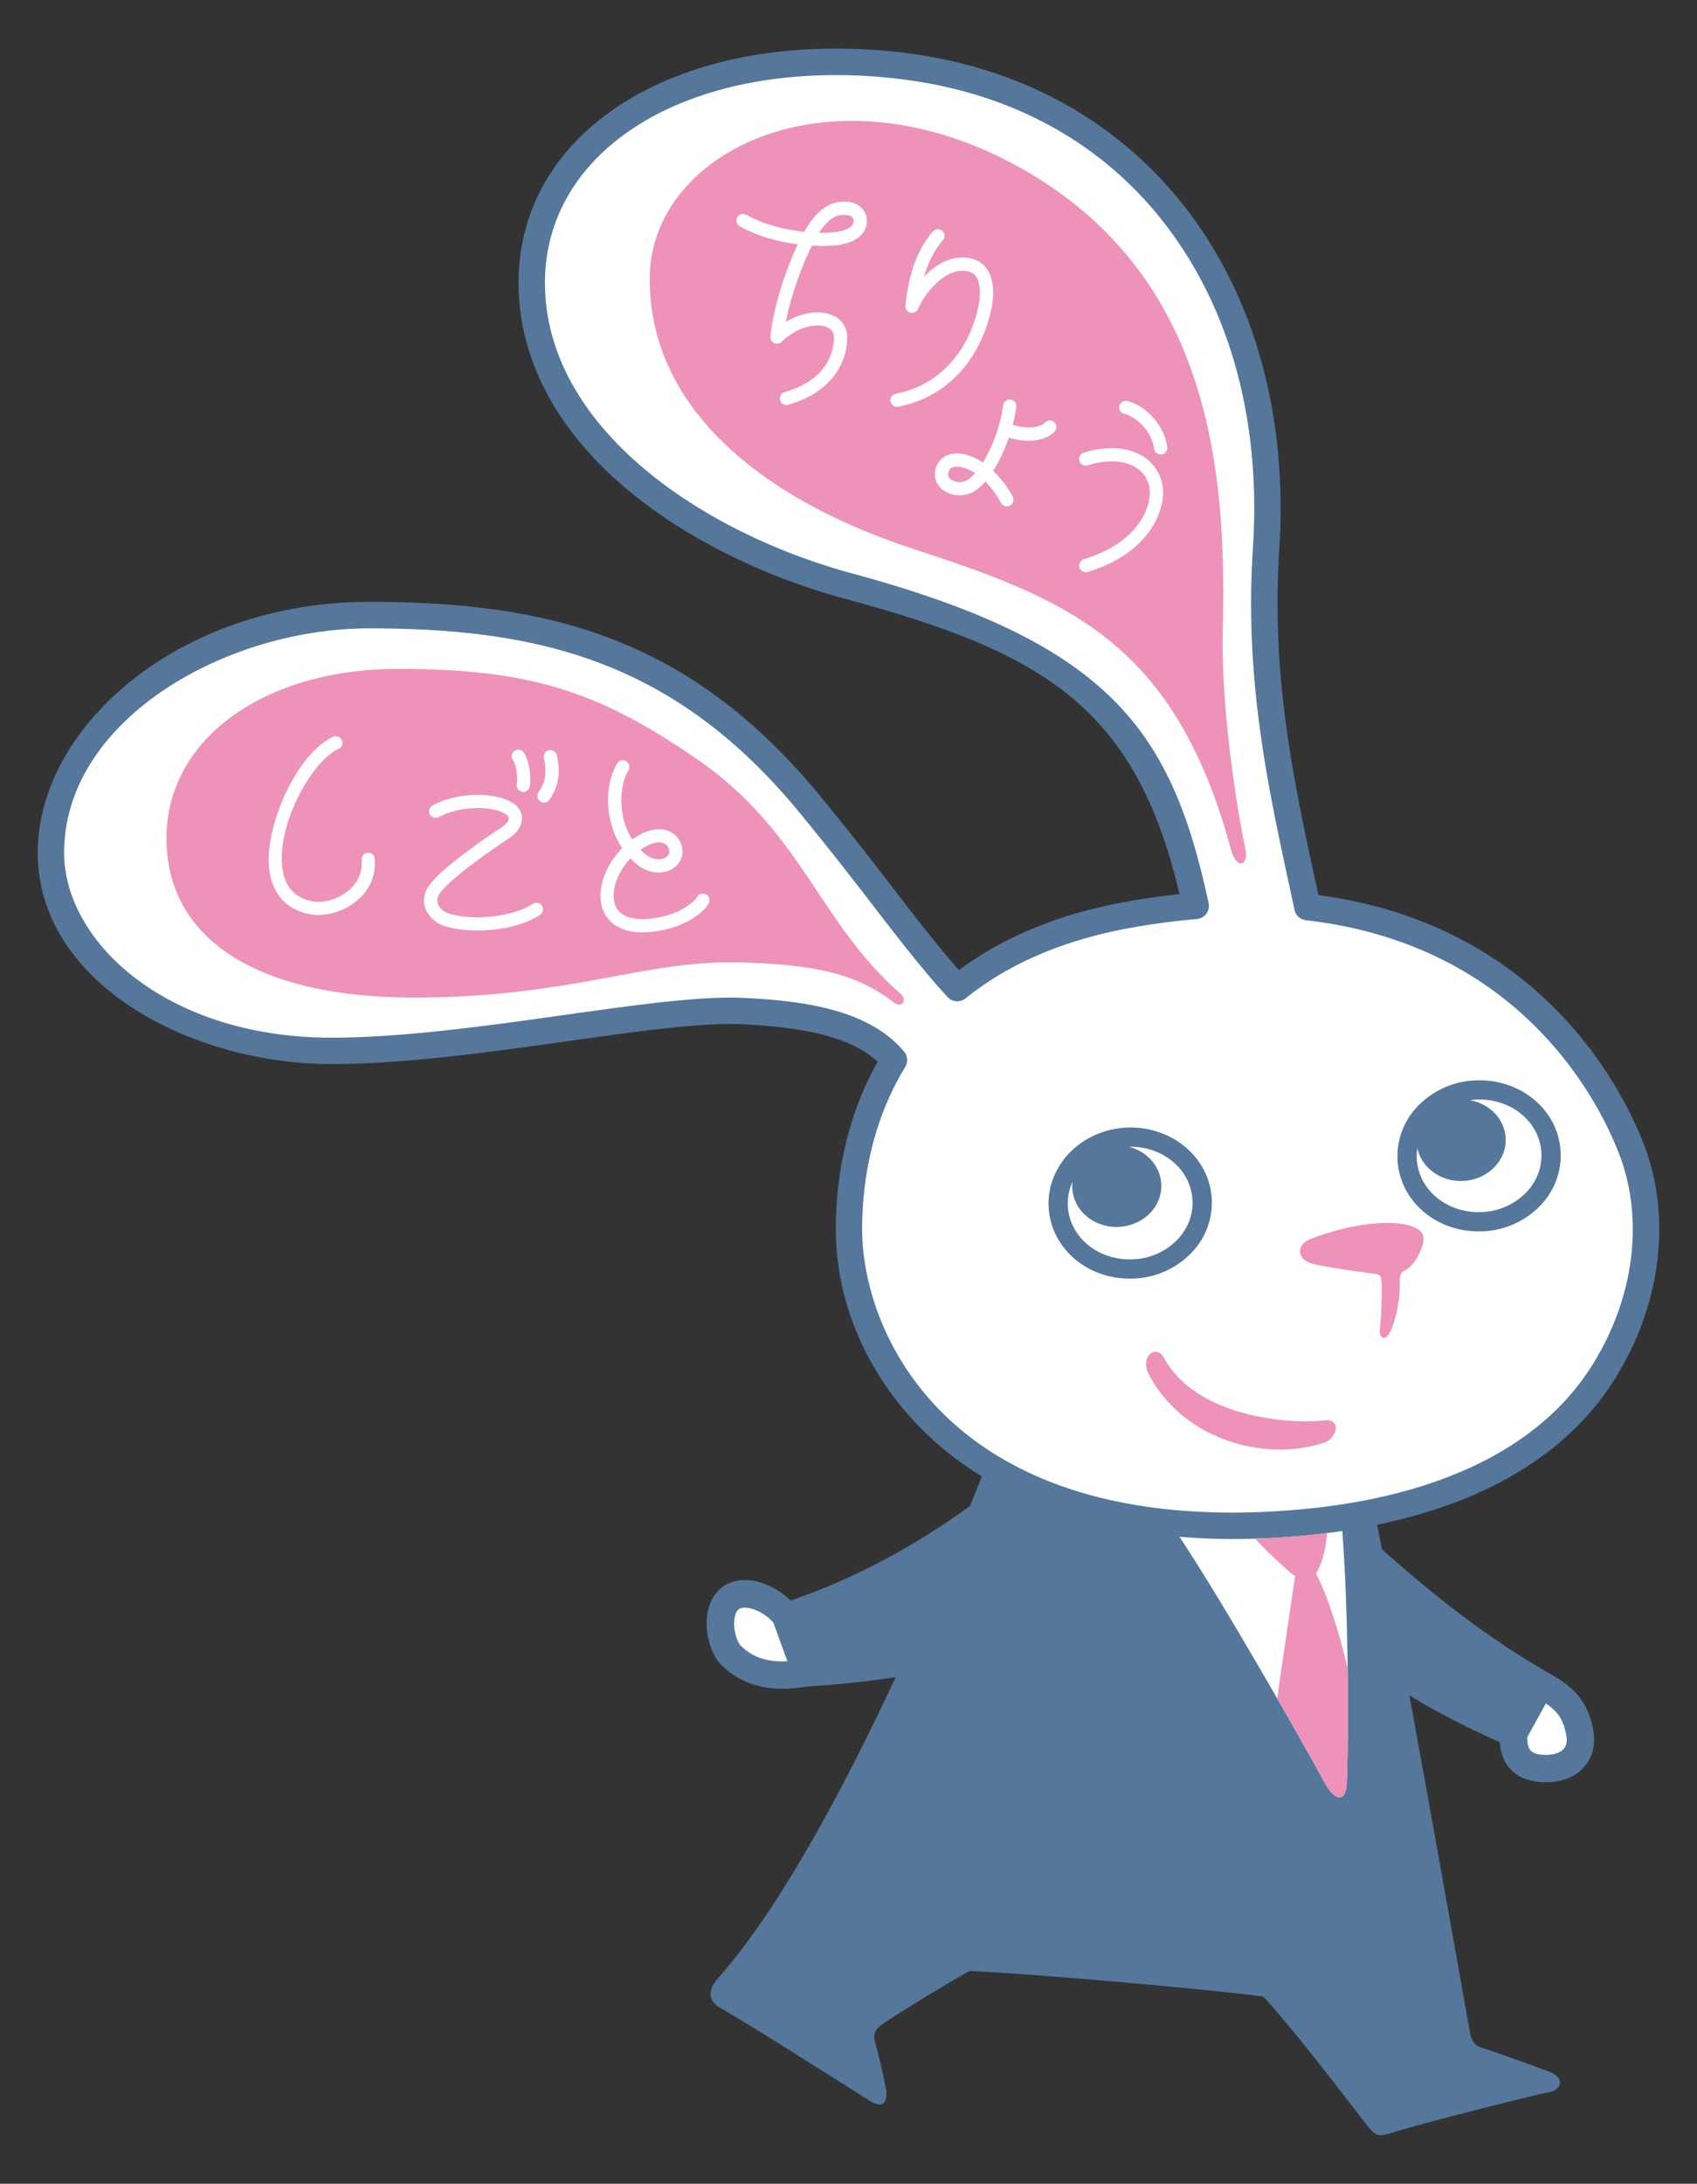
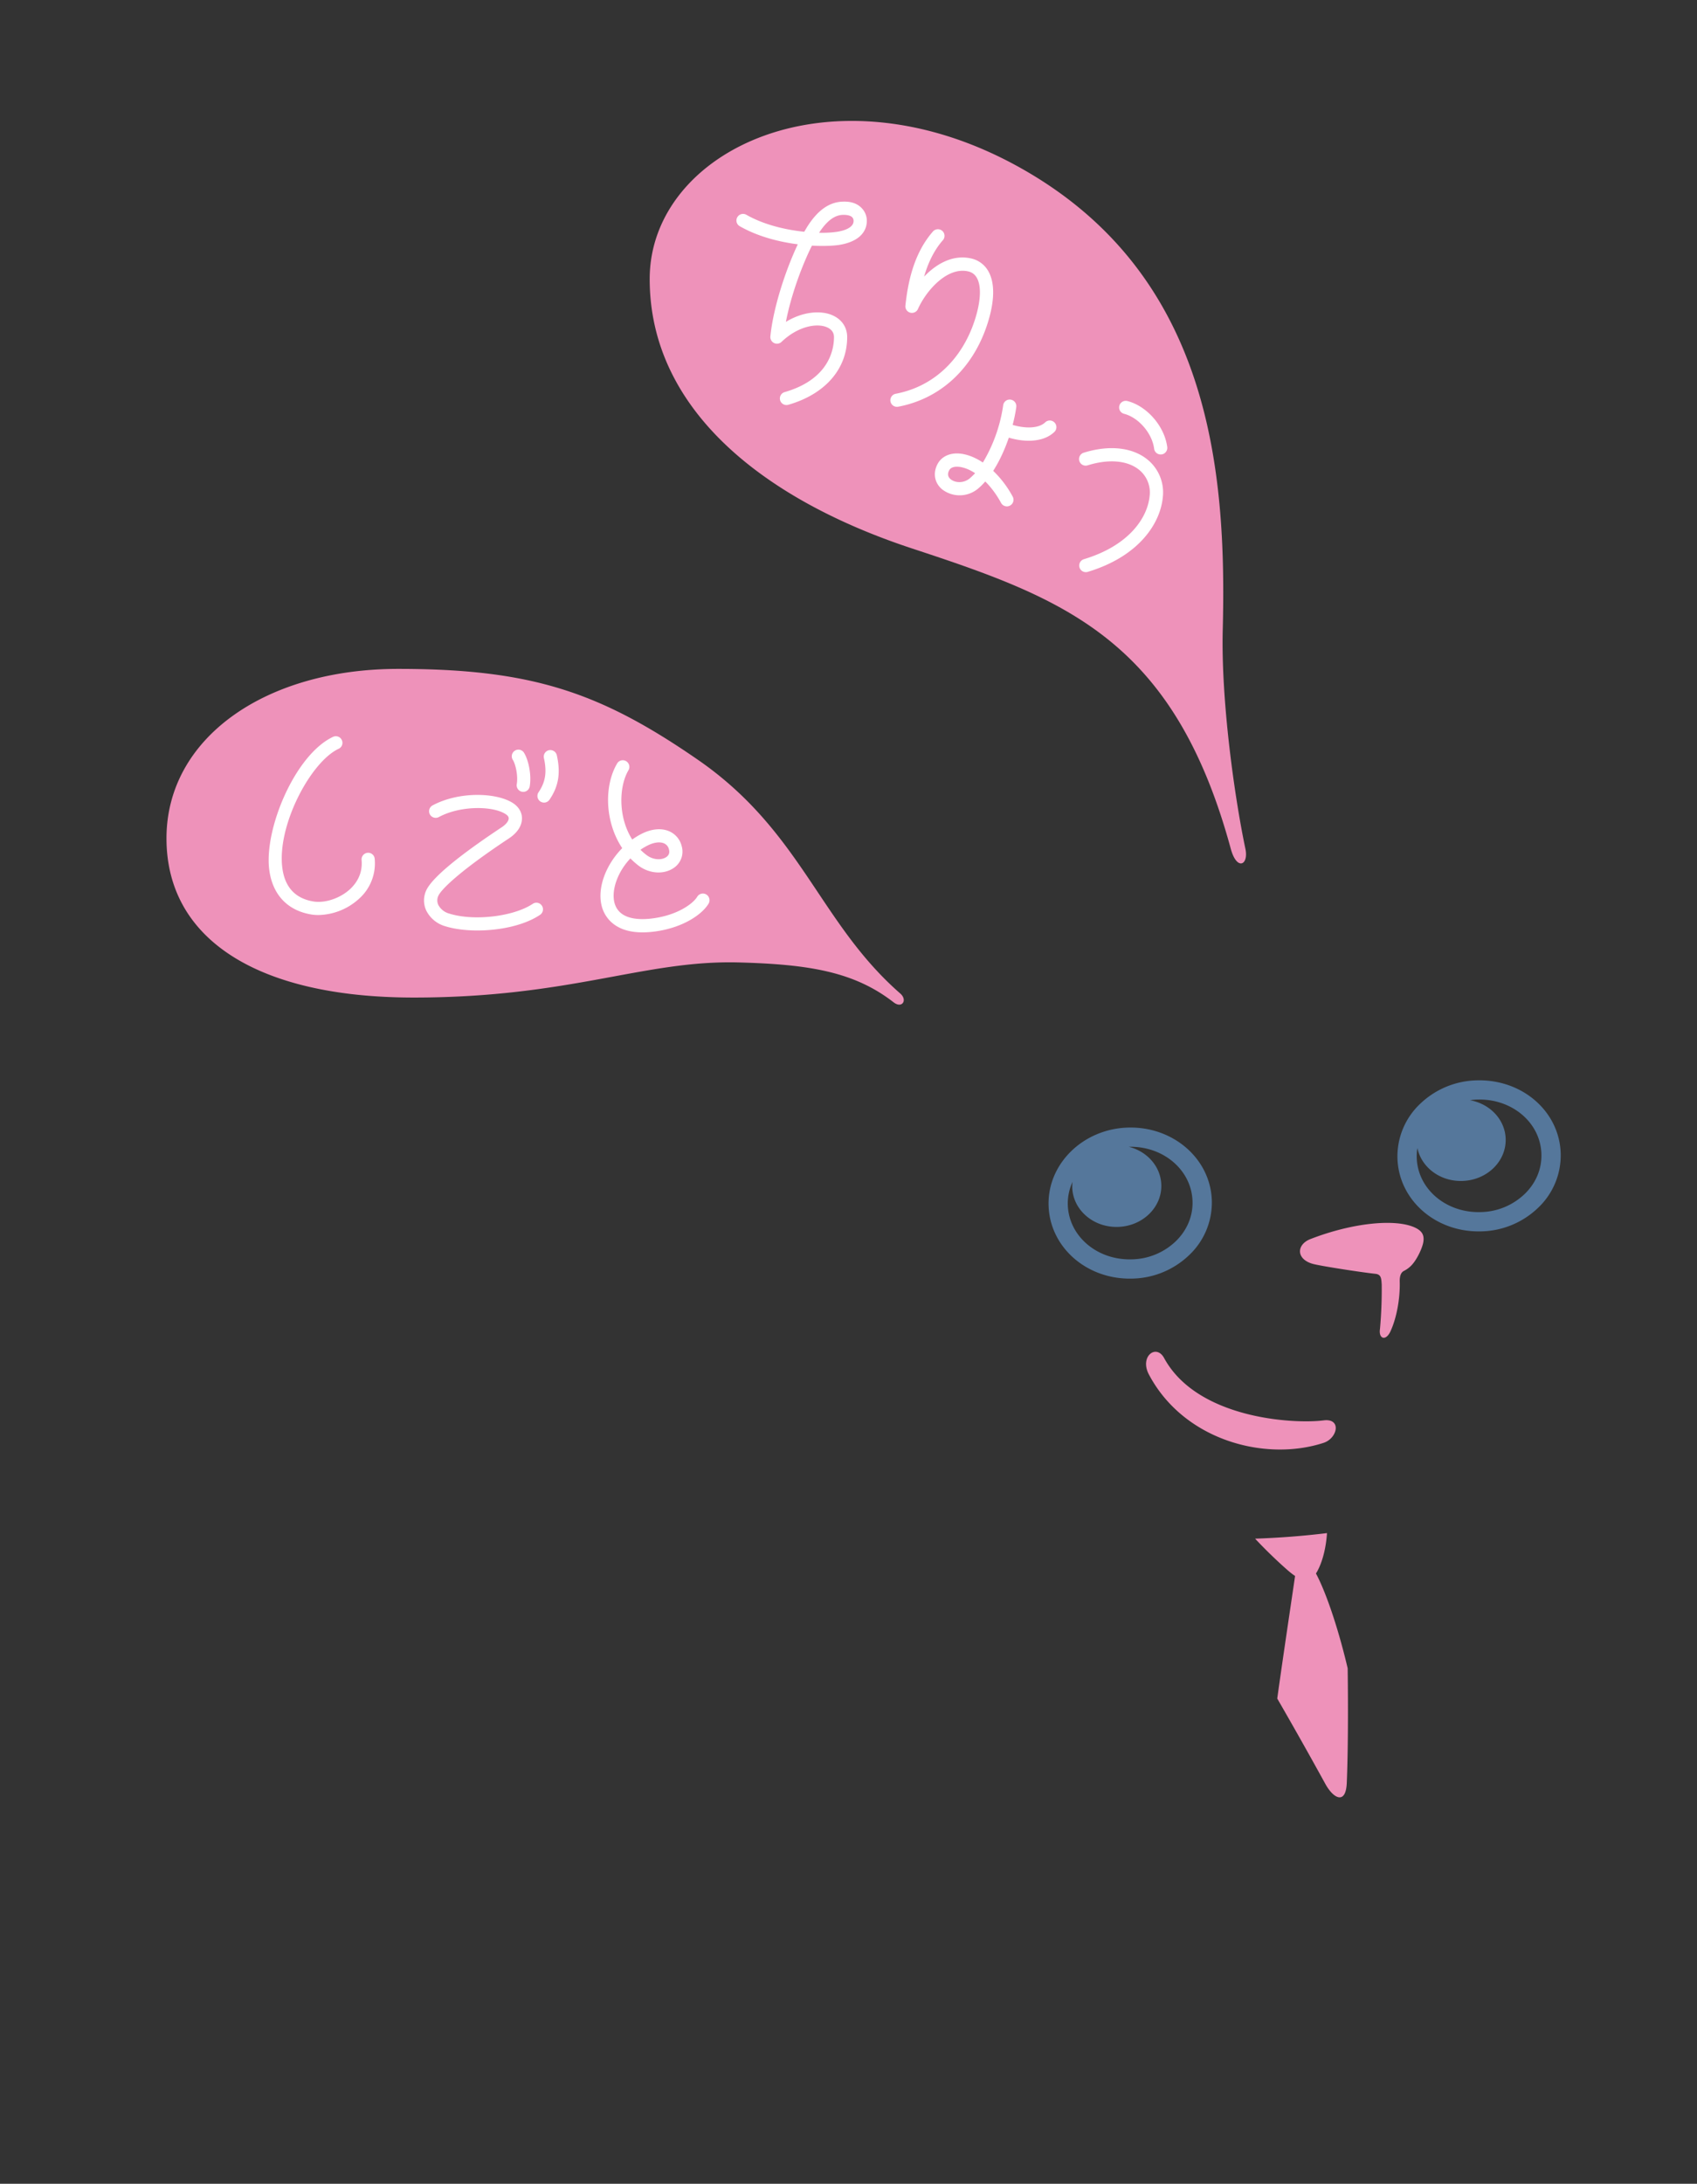
<svg xmlns="http://www.w3.org/2000/svg" version="1.1" id="レイヤー_1" x="0" y="0" width="54.421" height="70" xml:space="preserve">
  <rect width="100%" height="100%" fill="#333333" stroke="none" />
  <style>.st0{fill:#fff}.st1{fill:#55779b}</style>
-   <path class="st0" d="M23.451 51.215c-.555.377-.367 1.497 0 1.855.367.356 1.016.807 2.408.552l-.653-1.797c-.258-.428-1.2-.986-1.755-.61zm25.954 2.776l-.867 1.569c-.033.572.135 1.089.935 1.129.8.04 1.337-.405 1.185-1.175-.152-.769-.497-1.113-1.253-1.523zm2.934-17.112c-1.124-2.971-4.168-7.092-10.409-7.805-.803-3.711-1.607-7.147-1.327-11.488.513-7.983-3.78-14.487-11.622-15.467-6.421-.803-11.93 1.963-11.93 6.944s5.279 8.401 10.172 9.727c8.053 2.181 9.963 4.864 11.12 10.248-.687.057-1.403.151-2.149.284-2.332.417-4.136 1.252-5.496 2.351-1.441-1.576-2.601-3.315-4.757-5.925-3.951-4.787-8.276-6.028-14.106-6.028s-10.202 3.8-10.202 7.615 4.521 6.352 8.999 6.352 10.365-1.407 13.188-1.275c2.209.104 3.928.467 4.848 1.571-1.007 1.647-1.443 3.544-1.443 5.433 0 4.415 4.004 10.484 14.844 9.357 3.663-.38 7.396-1.671 9.353-4.791 1.32-2.099 1.795-4.783.917-7.103z" />
-   <path class="st1" d="M51.782 44.207c1.477-2.355 1.833-5.149.953-7.477-.627-1.656-3.216-7.072-10.455-8.039l-.047-.215c-.756-3.487-1.471-6.78-1.208-10.864.551-8.553-4.268-14.95-11.991-15.915a18.07 18.07 0 00-2.224-.14c-5.995 0-10.181 3.085-10.181 7.504 0 2.397 1.176 4.664 3.4 6.557 1.845 1.571 4.361 2.841 7.084 3.579 6.341 1.717 9.293 3.443 10.712 9.463-.563.06-1.133.141-1.705.244-2.119.38-3.921 1.116-5.369 2.191-.692-.784-1.344-1.629-2.085-2.592a107.052 107.052 0 00-2.396-3.027c-4.235-5.131-8.832-6.183-14.432-6.183-2.836 0-5.517.876-7.548 2.467-1.957 1.533-3.079 3.564-3.079 5.573 0 4.184 4.891 6.775 9.421 6.775 2.365 0 5.137-.389 7.583-.735 2.207-.311 4.269-.603 5.587-.54 2.212.104 3.572.479 4.343 1.205-.879 1.555-1.341 3.405-1.341 5.375 0 2.4 1.069 4.796 2.933 6.572.527.503 1.113.948 1.751 1.34-.125.315-.251.631-.38.948-1.825 1.328-3.804 2.369-5.755 3.032a2.396 2.396 0 00-1.115-.619c-.393-.087-.751-.031-1.035.161-.305.208-.496.568-.535 1.012-.049.567.151 1.207.476 1.523.517.503 1.161.751 1.955.751.247 0 .509-.025.785-.073a31.203 31.203 0 002.839-.299c-1.839 3.941-3.837 7.547-5.685 9.637-.331.375-.371.721.099.988.968.552 3.297 2.033 4.748 2.951.536.339.579-.104.521-.416a23.831 23.831 0 00-.345-1.468c-.076-.269.023-.415.257-.583.255-.183 2.193-1.388 2.779-1.689 1.832.067 7.705.587 9.421.819 1.052 1.165 2.459 3.013 3.329 4.137.285.368.397.352.833.216 1.033-.324 4.597-1.215 4.989-1.287.391-.072.561-.453 0-.663a77.981 77.981 0 00-2.089-.747c-.217-.065-.373-.144-.437-.496-.179-.975-1.059-5.985-1.947-10.816.852.52 1.816 1.019 2.901 1.503.025.351.132.632.328.849.236.263.58.408 1.023.431.041.001.081.003.123.003.523 0 .961-.176 1.241-.5.269-.312.368-.74.276-1.204-.188-.951-.673-1.388-1.449-1.812a.153.153 0 00-.016-.011c-1.727-.995-3.388-2.229-5.308-3.945l-.152-.783c2.791-.573 5.859-1.863 7.619-4.668zm-28.024 8.547c-.108-.105-.241-.465-.211-.813.007-.083.036-.281.152-.36.097-.067.244-.053.348-.029.323.071.643.311.757.471l.447 1.229c-.811.041-1.223-.235-1.493-.498zm25.815 1.851c.407.275.56.529.652.996.039.197.013.352-.077.456-.119.137-.356.209-.652.193-.199-.009-.337-.056-.411-.139-.087-.096-.108-.271-.108-.425l.596-1.081zm-7.547-6.254c-.859.089-1.7.135-2.499.135h-.001c-9.396 0-11.878-5.933-11.878-9.071 0-1.933.477-3.735 1.381-5.213a.423.423 0 00-.036-.492c-1.132-1.357-3.24-1.632-5.153-1.723a8.042 8.042 0 00-.419-.009c-1.368 0-3.291.271-5.325.557-2.417.34-5.159.727-7.464.727-5.296 0-8.575-3.077-8.575-5.928 0-4.239 5.153-7.192 9.779-7.192 5.36 0 9.755.999 13.779 5.875a111.372 111.372 0 012.379 3.005c.847 1.097 1.577 2.045 2.392 2.937a.425.425 0 00.579.044c1.385-1.119 3.169-1.88 5.304-2.263a23.038 23.038 0 012.111-.28.43.43 0 00.305-.169.418.418 0 00.073-.341c-1.18-5.488-3.109-8.316-11.423-10.567-4.907-1.329-9.859-4.725-9.859-9.319 0-3.92 3.839-6.657 9.335-6.657.695 0 1.407.045 2.119.135 3.653.456 6.645 2.163 8.653 4.936 1.951 2.693 2.849 6.18 2.597 10.084-.271 4.203.456 7.551 1.225 11.098l.109.507a.423.423 0 00.365.331c6.993.8 9.469 5.969 10.061 7.535.788 2.081.459 4.596-.879 6.727-2.024 3.23-6.031 4.279-9.035 4.591z" />
  <path class="st1" d="M36.17 36.144c-1.443.044-2.584 1.167-2.543 2.501.04 1.313 1.184 2.341 2.604 2.341l.088-.001a2.71 2.71 0 001.819-.756 2.316 2.316 0 00.724-1.745c-.041-1.34-1.238-2.382-2.692-2.34zm1.537 3.643a2.092 2.092 0 01-1.408.581l-.069.001c-1.084 0-1.956-.765-1.987-1.744a1.652 1.652 0 01.152-.739 1.186 1.186 0 00-.009.179c.023.721.68 1.288 1.468 1.263.789-.024 1.411-.629 1.388-1.351-.019-.587-.456-1.071-1.043-1.217l.057-.001c1.084 0 1.956.765 1.987 1.744.016.477-.175.933-.536 1.284zm9.651-5.157a2.71 2.71 0 00-1.819.756 2.316 2.316 0 00-.724 1.745c.04 1.313 1.184 2.341 2.603 2.341l.089-.001a2.71 2.71 0 001.819-.756 2.316 2.316 0 00.724-1.745c-.041-1.34-1.227-2.38-2.692-2.34zm1.537 3.642a2.092 2.092 0 01-1.408.581l-.069.001c-1.084 0-1.956-.765-1.985-1.743a1.71 1.71 0 01.021-.312c.128.62.731 1.079 1.443 1.056.789-.024 1.411-.629 1.388-1.351-.019-.62-.507-1.123-1.143-1.237.077-.011.156-.019.235-.021l.069-.001c1.084 0 1.956.765 1.985 1.743.016.478-.174.934-.536 1.284z" />
-   <path class="st0" d="M42.114 49.194c-.888.092-1.759.139-2.585.139h-.001c-.583 0-1.149-.025-1.703-.072 1.515 2.285 4.008 6.691 4.672 7.912.268.493.664.683.693-.025.075-1.785.044-5.676-.144-8.072-.317.047-.629.086-.932.118z" />
  <path d="M39.939 27.208c-.335-1.581-.785-4.711-.727-7.02.131-5.135-.403-11.384-6.467-14.795s-11.91-.564-11.91 3.551 3.541 7.033 8.423 8.64c4.88 1.607 8.383 2.9 10.212 9.624.195.715.58.527.469 0zm2.507 19.042c.447-.145.588-.795 0-.72-.973.123-4.059-.056-5.115-2-.252-.463-.792-.049-.487.529 1.118 2.111 3.727 2.803 5.602 2.191zm2.94-6.896c-.621-.297-2.003-.163-3.36.363-.445.172-.472.633.06.792.227.067 1.553.272 2.023.323.185.02.188.149.201.341a14.11 14.11 0 01-.055 1.423c-.051.317.184.408.336.079.195-.42.311-1.043.297-1.589-.004-.144.021-.292.137-.349a.883.883 0 00.215-.153c.191-.181.371-.575.403-.763.032-.194-.005-.346-.257-.467zm-16.515-7.507c-2.609-2.279-3.161-5.199-6.508-7.505-3.123-2.153-5.313-2.901-9.592-2.901s-7.432 2.228-7.432 5.432 2.877 5.103 7.931 5.103c5.052 0 7.388-1.208 10.431-1.125 2.239.061 3.693.295 4.959 1.28.271.208.45-.077.211-.284zm13.33 18.59c.027-.04.052-.087.077-.137.165-.335.252-.767.277-1.157a26.373 26.373 0 01-2.305.178c.34.365.725.732 1.029.999.093.081.176.147.253.197-.105.721-.392 2.632-.572 3.929a147.415 147.415 0 011.537 2.727c.268.493.664.683.693-.025.036-.867.048-2.228.028-3.673-.308-1.308-.704-2.456-1.017-3.038z" fill="#ee92ba" />
  <path class="st0" d="M11.788 27.336a.212.212 0 00-.192.231c.041.452-.179.757-.371.935-.323.297-.812.459-1.189.392-.571-.1-.901-.46-.981-1.067-.18-1.355.905-3.405 1.805-3.825a.209.209 0 00.101-.281.21.21 0 00-.281-.101c-1.219.571-2.217 2.963-2.045 4.265.105.787.576 1.293 1.328 1.425.08.015.164.021.248.021a1.99 1.99 0 001.3-.519 1.52 1.52 0 00.505-1.284.21.21 0 00-.228-.192zm5.298 1.635c-.619.413-1.896.561-2.68.313a.561.561 0 01-.349-.276.341.341 0 01-.003-.285c.091-.221.739-.837 2.268-1.849.268-.177.416-.404.417-.639.001-.191-.097-.361-.275-.483-.516-.349-1.733-.396-2.592.065a.213.213 0 00-.087.287.214.214 0 00.287.087c.705-.38 1.756-.359 2.153-.088.06.04.089.084.089.129 0 .067-.06.177-.228.288-.995.659-2.223 1.547-2.427 2.043a.768.768 0 00.011.625.983.983 0 00.605.501c.283.089.647.137 1.035.137.708 0 1.495-.157 2.009-.501a.212.212 0 00.059-.293.209.209 0 00-.292-.061zm-.514-3.835a.212.212 0 00.173.244l.035.003a.211.211 0 00.208-.177c.065-.388-.049-.88-.197-1.097a.213.213 0 00-.351.239c.085.121.18.499.132.788zm1.032-1.088a.21.21 0 00-.161.252c.1.452.049.769-.172 1.095a.213.213 0 00.175.332.212.212 0 00.175-.092c.292-.428.363-.853.236-1.424a.213.213 0 00-.253-.163zm5.046 4.624a.213.213 0 00-.291.073c-.136.228-.671.621-1.528.705-.432.041-.976-.009-1.119-.489-.117-.396.077-.996.505-1.445.081.084.171.163.265.235.344.257.804.288 1.12.073a.629.629 0 00.256-.713.696.696 0 00-.395-.464c-.257-.112-.58-.08-.908.091a2.368 2.368 0 00-.28.173c-.463-.729-.424-1.708-.121-2.221a.213.213 0 00-.075-.291.209.209 0 00-.289.075c-.424.719-.395 1.876.164 2.713-.535.543-.821 1.308-.647 1.896.075.253.348.804 1.297.804.084 0 .173-.004.268-.013.956-.092 1.629-.536 1.852-.909a.216.216 0 00-.074-.293zm-1.899-1.561c.209-.109.407-.137.544-.077a.27.27 0 01.156.188c.031.109.003.192-.085.252-.139.095-.405.104-.628-.063a1.934 1.934 0 01-.199-.172c.067-.047.137-.089.212-.128zM27.05 6.463c-.451.004-.837.277-1.18.833l-.079.133c-.595-.061-1.293-.223-1.857-.545a.213.213 0 00-.289.079.21.21 0 00.079.289c.581.332 1.263.503 1.861.579-.396.835-.789 2.039-.88 2.953a.214.214 0 00.119.212c.08.039.175.024.239-.037.516-.495 1.123-.612 1.455-.469.149.064.227.171.227.316 0 .393-.155 1.352-1.583 1.763a.211.211 0 10.118.406c1.183-.34 1.888-1.151 1.888-2.169 0-.317-.176-.575-.484-.705-.353-.151-.923-.124-1.481.217.168-.876.527-1.831.835-2.444.381.021.697.005.884-.025.791-.132.876-.576.876-.761a.581.581 0 00-.171-.424c-.093-.095-.263-.209-.577-.201zm-.199.966a3.275 3.275 0 01-.583.031c.331-.509.605-.572.785-.573.129.001.224.025.275.076a.165.165 0 01.045.124c.001.162-.19.288-.522.342zm4.809 2.97c.24-.735.252-1.324.035-1.705a.836.836 0 00-.56-.411c-.58-.128-1.105.172-1.5.584.113-.393.297-.823.607-1.173a.212.212 0 00-.318-.28c-.643.727-.815 1.705-.888 2.377a.211.211 0 00.403.111c.264-.589.935-1.352 1.603-1.204.128.028.22.096.284.208.152.267.127.763-.069 1.364-.415 1.269-1.337 2.127-2.532 2.352a.21.21 0 10.079.415c1.352-.256 2.392-1.217 2.856-2.638zm4.495 2.456a.214.214 0 00-.259.152.21.21 0 00.152.257c.467.121.9.624.964 1.12a.21.21 0 00.209.184l.028-.001a.212.212 0 00.183-.237c-.086-.665-.648-1.313-1.277-1.475zm.641 1.874c-.484-.391-1.225-.471-2.037-.219a.212.212 0 10.125.405c.673-.209 1.273-.157 1.645.144a.93.93 0 01.339.833c-.063.693-.649 1.592-2.108 2.033a.212.212 0 00.123.406c1.66-.501 2.332-1.569 2.408-2.4a1.357 1.357 0 00-.495-1.202zm-3.276-1.192c-.215.207-.659.199-1.045.083.052-.2.092-.395.116-.573a.211.211 0 00-.183-.237.21.21 0 00-.237.183 4.962 4.962 0 01-.651 1.833c-.295-.196-.585-.289-.825-.291h-.007c-.275 0-.499.119-.615.327-.164.295-.108.62.144.827a.92.92 0 001.163-.039c.075-.063.147-.136.216-.216.18.177.356.408.511.693a.212.212 0 00.373-.201 3.333 3.333 0 00-.629-.833c.203-.316.373-.689.501-1.064.205.061.424.099.636.099.316 0 .616-.081.825-.283a.212.212 0 00.005-.3.21.21 0 00-.298-.008zm-2.413 1.79c-.204.173-.476.153-.62.035-.095-.077-.109-.176-.044-.293.051-.089.16-.109.245-.109h.004c.161.001.365.068.579.208a2.43 2.43 0 01-.164.159z" />
</svg>